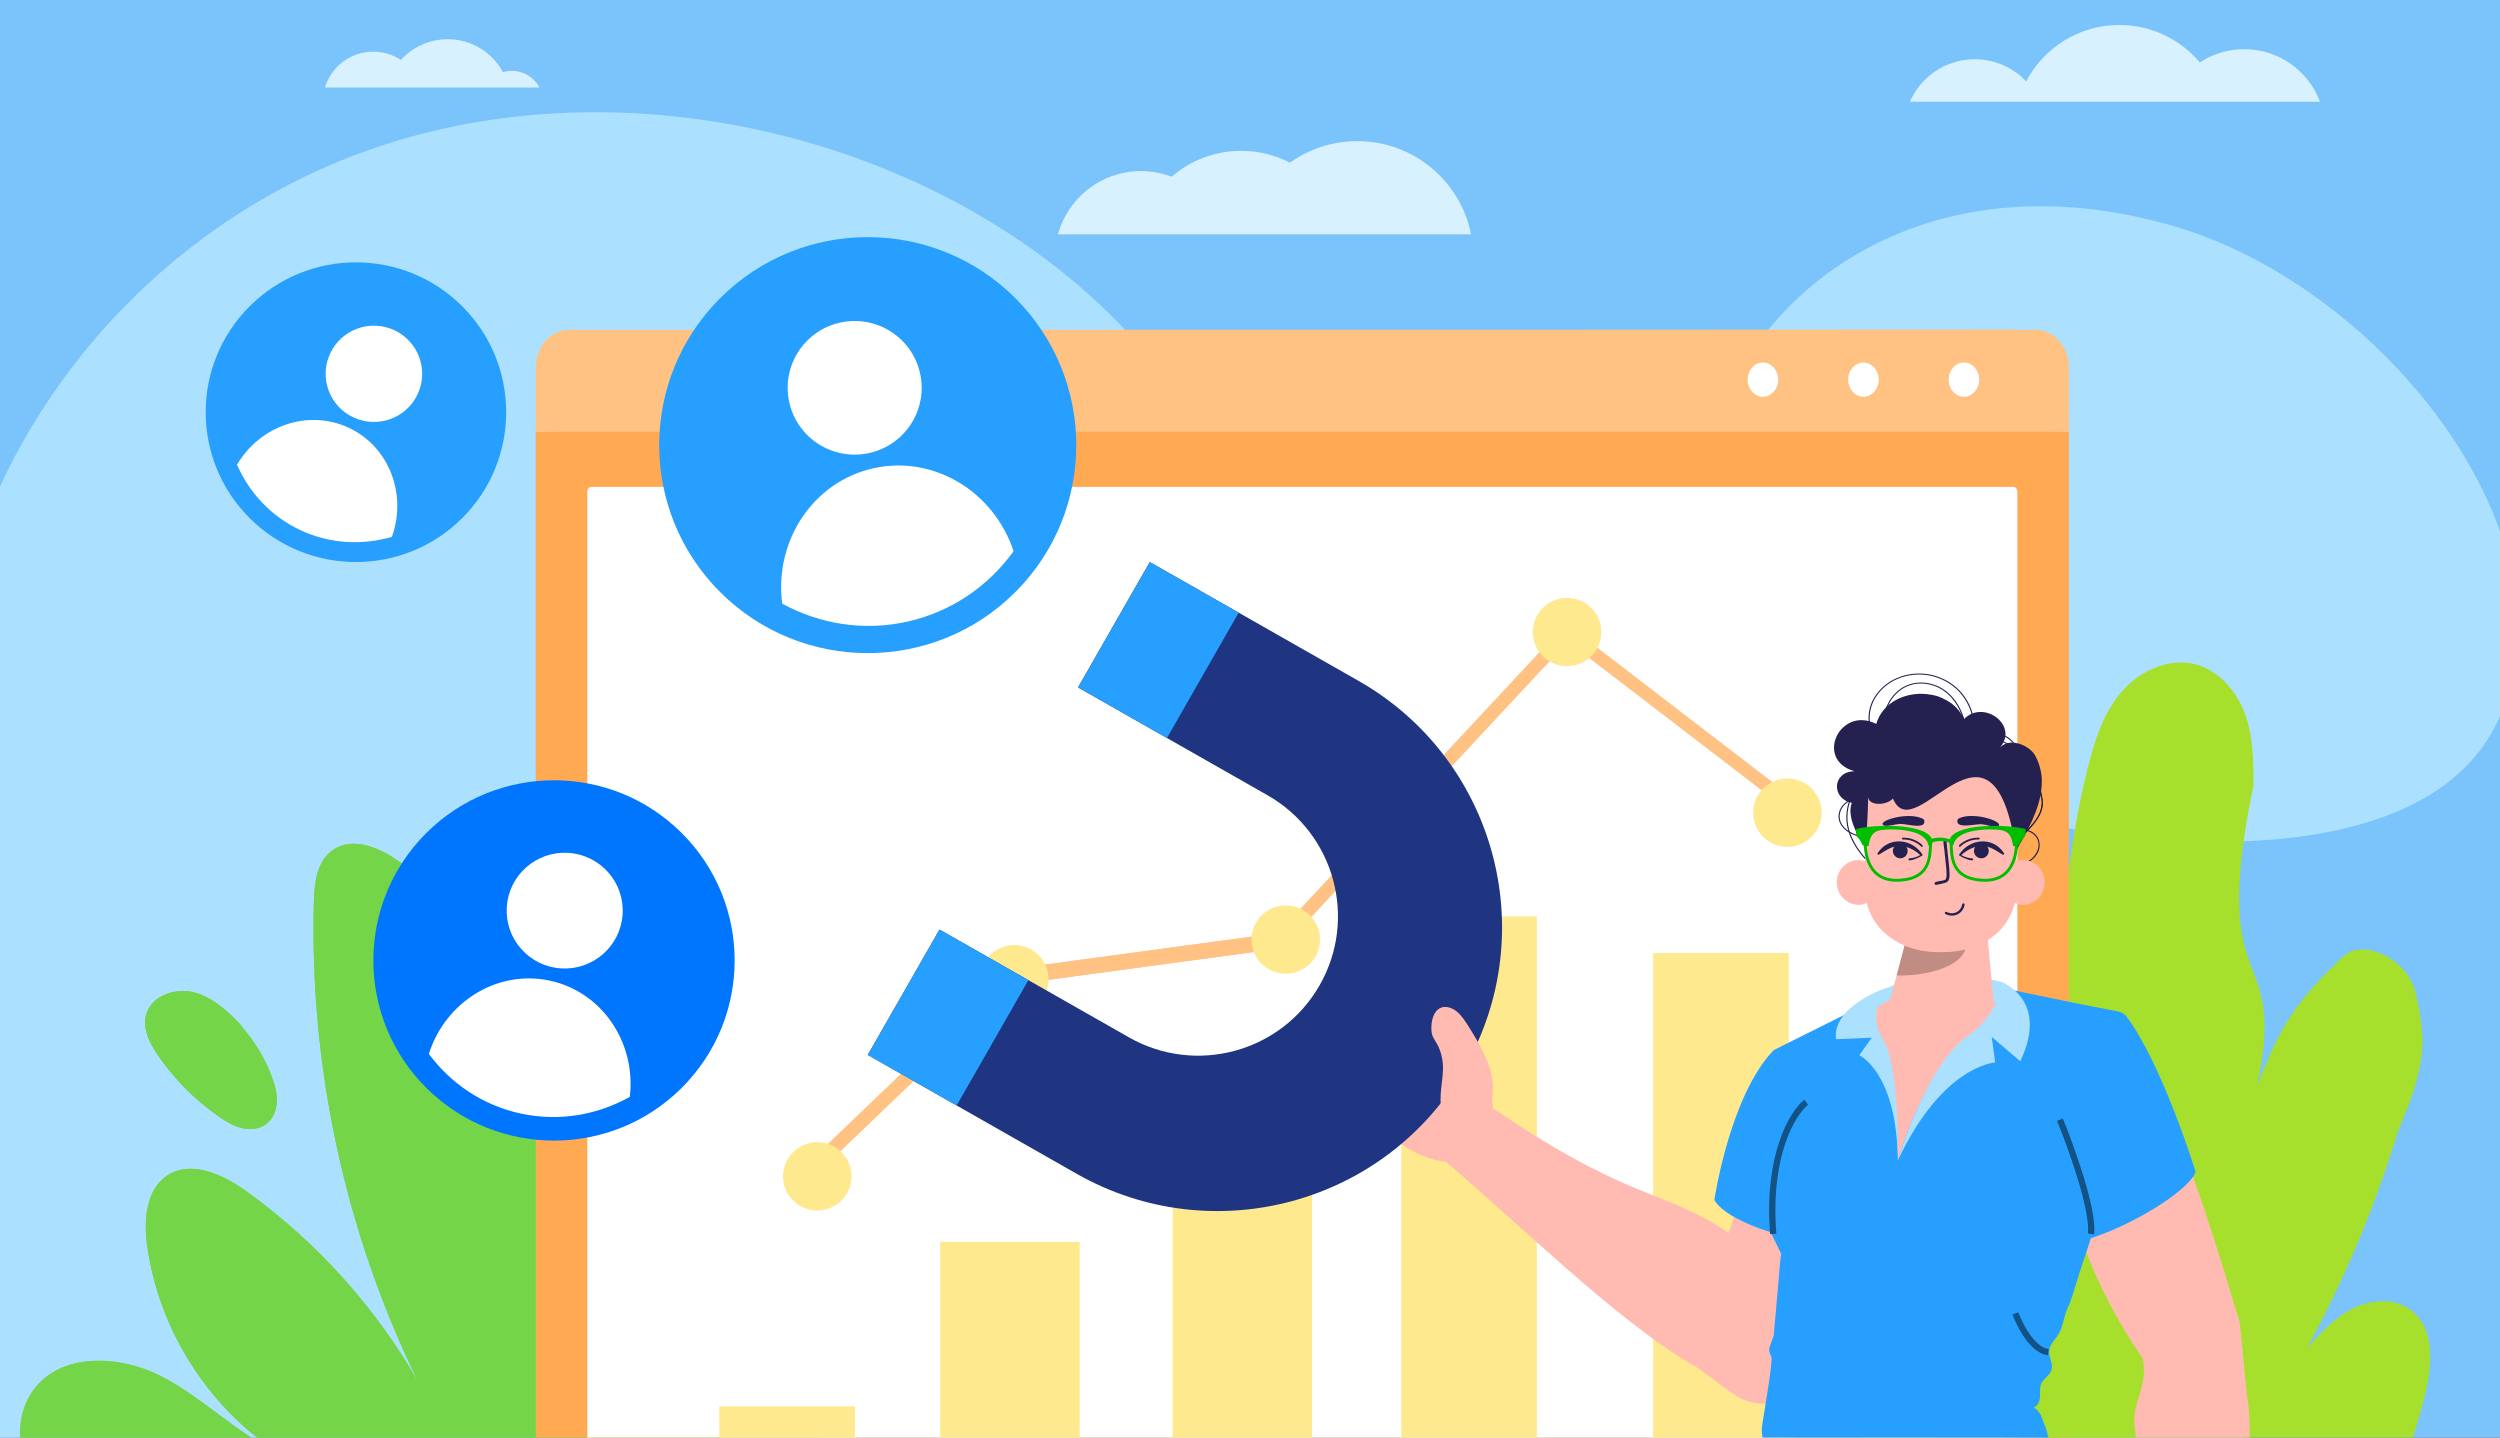
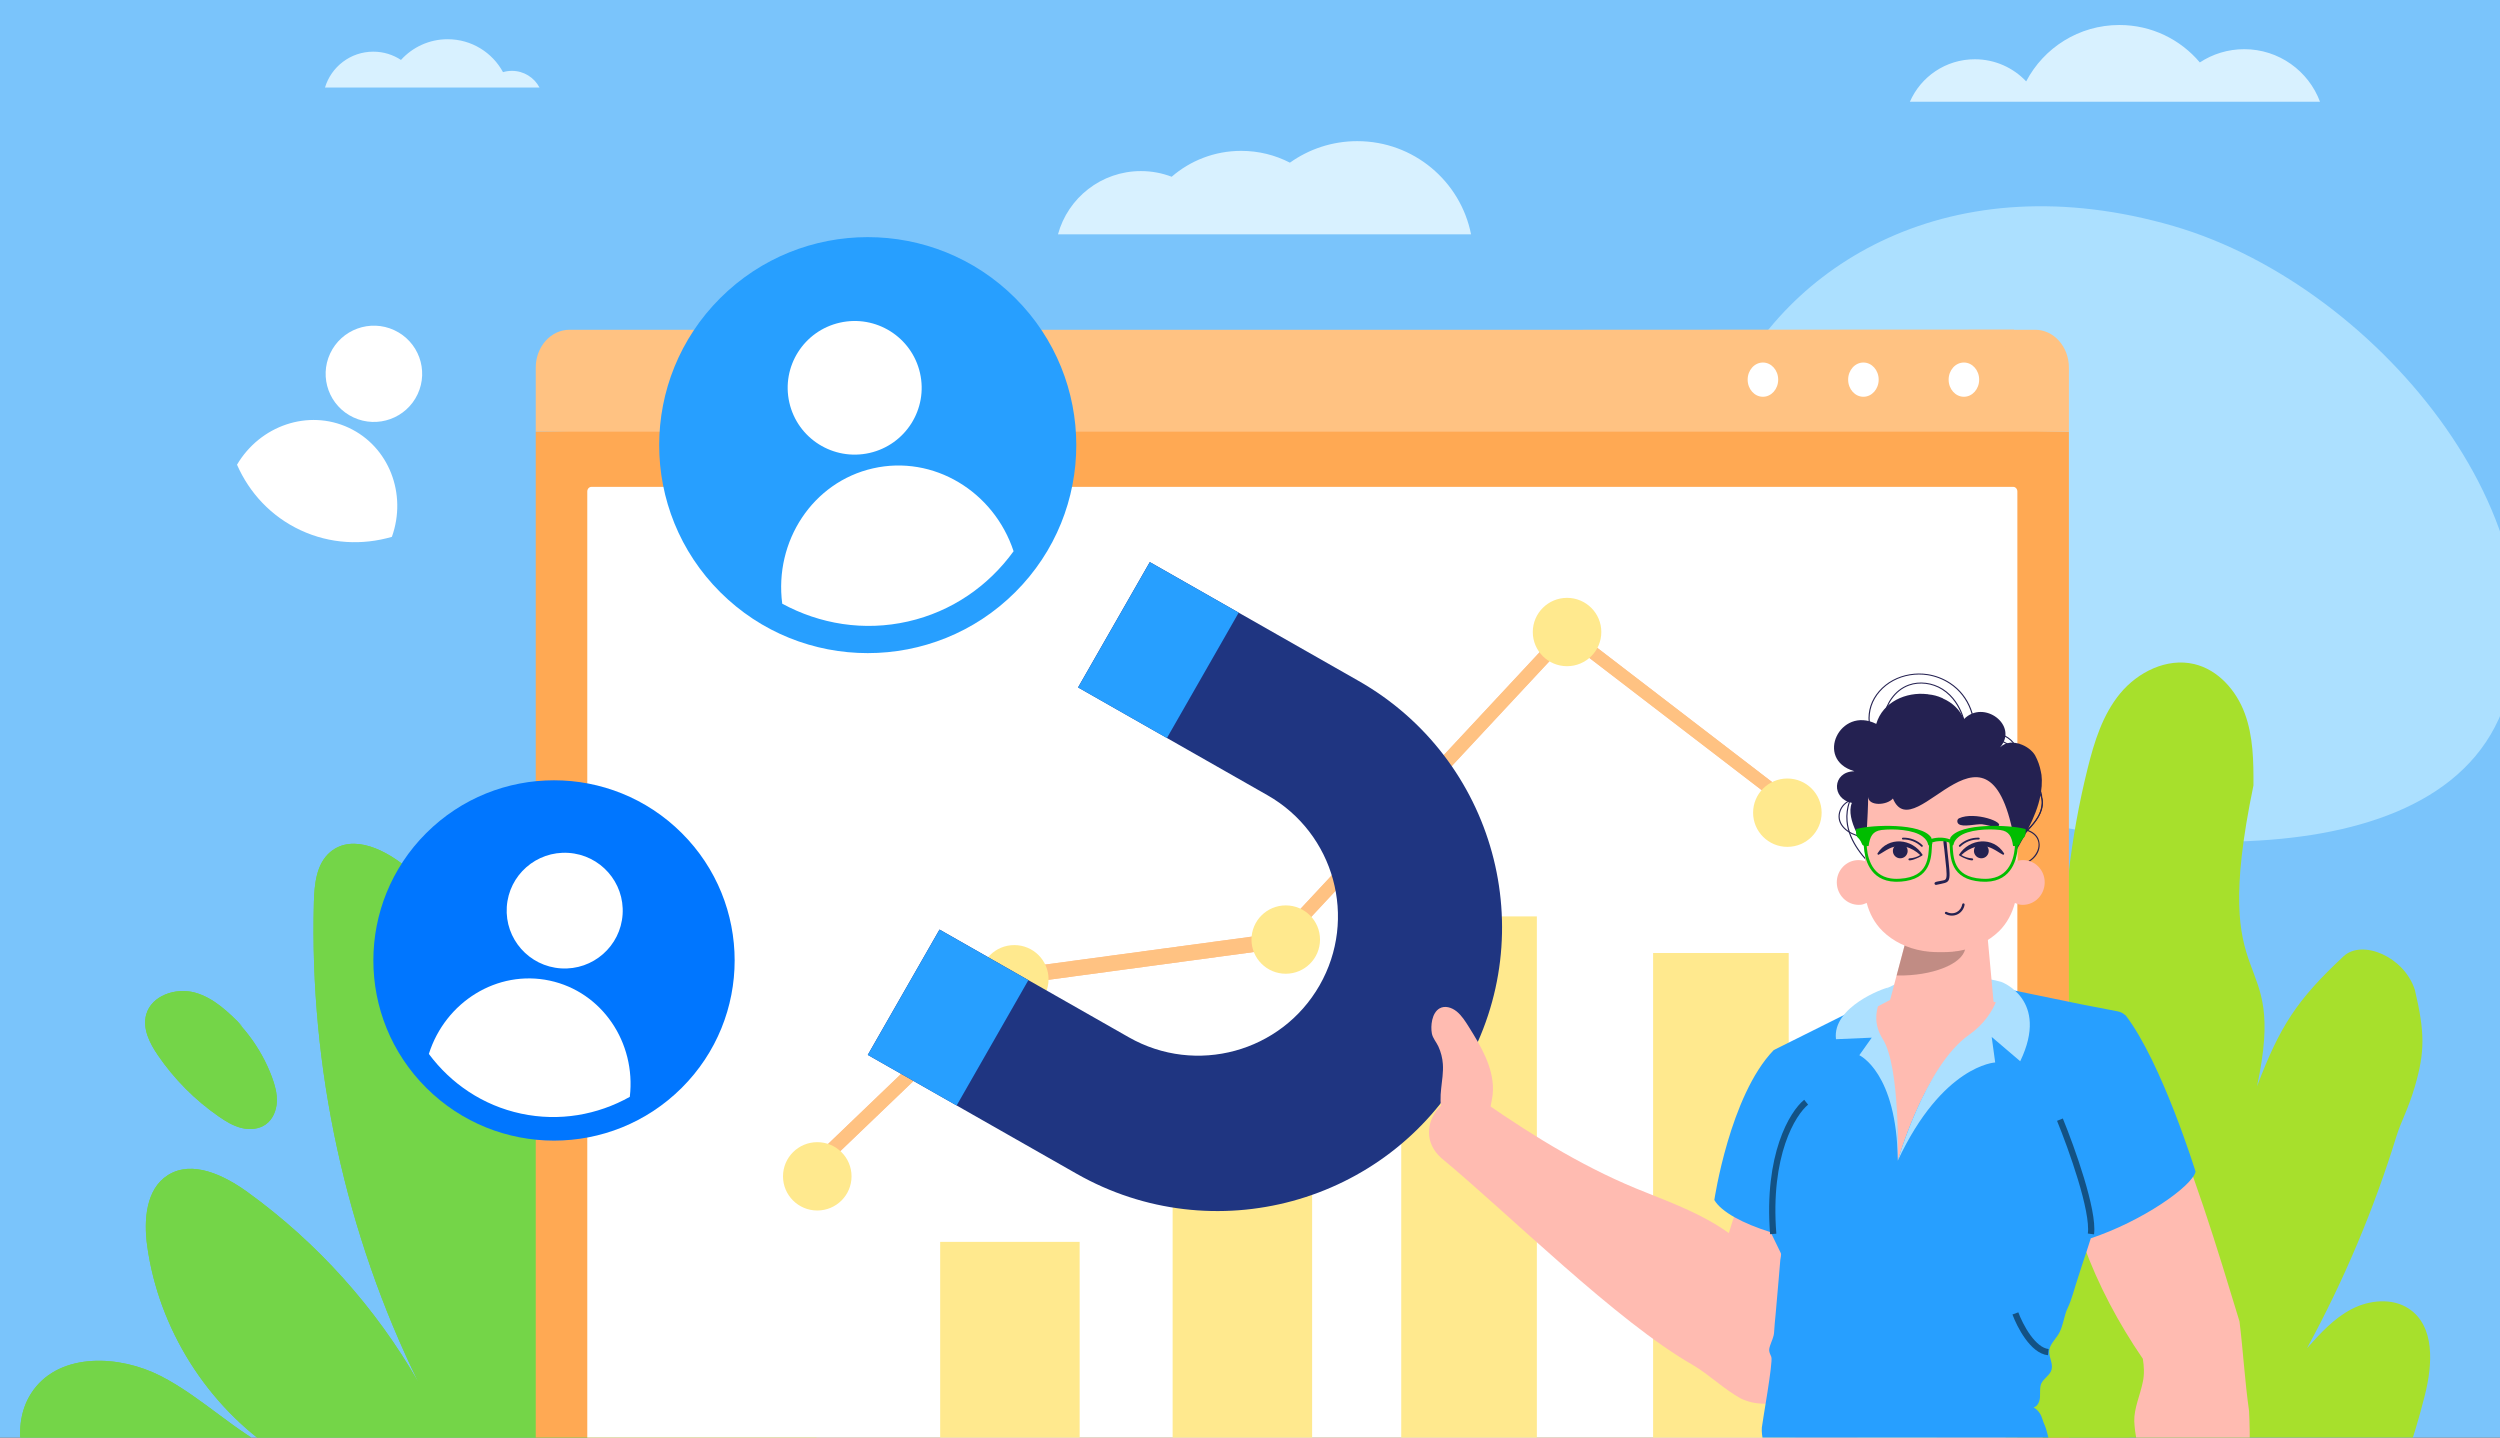
<svg xmlns="http://www.w3.org/2000/svg" width="400" height="230" viewBox="0 0 400 230" fill="none">
  <rect x="0" y="0" width="400" height="230" fill="#333333" stroke="none" />
  <g clip-path="url(#clip0_415_3017)">
    <rect width="400" height="230" fill="#7AC4FB" />
    <g clip-path="url(#clip1_415_3017)">
-       <path d="M-35.952 209.012C-34.866 223.375 -30.446 235.62 -23.558 246.1H355.823C366.499 213.39 346.754 174.813 312.292 161.188C286.944 151.166 255.929 153.381 233.95 138.156C210.222 121.72 205.809 91.426 191.432 67.679C166.711 26.846 106.695 7.083 58.893 24.036C11.091 40.988 -18.285 92.452 -5.982 137.689C-26.677 156.031 -37.932 182.813 -35.952 209.012Z" fill="#ACE0FF" />
      <path d="M347.772 36.171C276.717 15.525 241.208 101.522 306.034 126.025C332.038 135.854 387.145 142.821 399.783 115.08C412.892 86.306 381.573 46.025 347.772 36.171Z" fill="#ACE0FF" />
      <path d="M52 14.005C52.995 10.687 56.077 8.267 59.728 8.267C61.364 8.267 62.885 8.755 64.157 9.59C65.999 7.556 68.663 6.277 71.627 6.277C75.453 6.277 78.781 8.408 80.482 11.544C80.932 11.411 81.409 11.337 81.903 11.337C83.823 11.337 85.487 12.419 86.321 14.005H52Z" fill="#D8F1FF" />
      <path d="M235.368 37.492C233.687 28.994 226.177 22.584 217.162 22.584C213.143 22.584 209.426 23.862 206.388 26.027C204.052 24.822 201.403 24.138 198.591 24.138C194.335 24.138 190.448 25.701 187.466 28.279C185.94 27.696 184.284 27.374 182.552 27.374C176.205 27.374 170.863 31.663 169.277 37.492H235.368Z" fill="#D8F1FF" />
      <path d="M305.582 16.281C307.322 12.281 311.315 9.482 315.966 9.482C319.206 9.482 322.126 10.842 324.189 13.02C326.995 7.66 332.616 4 339.098 4C344.267 4 348.889 6.329 351.973 9.989C354.011 8.651 356.451 7.87 359.074 7.87C364.634 7.87 369.374 11.37 371.201 16.281H305.582Z" fill="#D8F1FF" />
      <path d="M11.574 247.67H129.449C132.554 215.552 130.501 182.937 123.275 151.484C122.28 147.155 121.126 142.713 118.421 139.186C115.716 135.658 111.057 133.25 106.774 134.462C103.582 135.365 101.165 138.101 99.867 141.147C98.569 144.192 98.232 147.547 97.98 150.847C96.726 167.301 97.25 183.889 99.54 200.232C91.93 177.941 83.219 154.819 65.547 139.203C61.985 136.055 56.453 133.259 52.83 136.336C50.618 138.213 50.301 141.453 50.221 144.349C49.497 170.808 55.296 197.421 66.965 221.195C60.152 209.258 50.754 198.796 39.603 190.735C35.854 188.025 30.751 185.549 26.847 188.032C23.346 190.259 22.983 195.197 23.545 199.301C25.364 212.582 33.14 224.937 44.341 232.345C37.635 229.138 32.33 223.544 25.712 220.161C19.093 216.778 9.748 216.392 5.363 222.383C1.248 228.004 3.685 236.015 7.392 241.909C8.663 243.928 10.069 245.84 11.574 247.67Z" fill="#74D548" />
      <path d="M34.524 160.455C38.578 163.424 41.737 167.592 43.495 172.292C43.976 173.579 44.358 174.934 44.294 176.306C44.229 177.678 43.658 179.08 42.545 179.887C41.442 180.686 39.951 180.802 38.629 180.473C37.307 180.144 36.12 179.418 35.002 178.641C31.194 176.003 27.876 172.663 25.266 168.841C23.949 166.914 22.769 164.583 23.388 162.334C24.226 159.287 28.118 157.972 31.171 158.81C34.224 159.649 36.595 161.987 38.819 164.237L34.524 160.455Z" fill="#74D548" />
      <path d="M11.574 247.67H129.449C132.554 215.552 130.501 182.937 123.275 151.484C122.28 147.155 121.126 142.713 118.421 139.186C115.716 135.658 111.057 133.25 106.774 134.462C103.582 135.365 101.165 138.101 99.867 141.147C98.569 144.192 98.232 147.547 97.98 150.847C96.726 167.301 97.25 183.889 99.54 200.232C91.93 177.941 83.219 154.819 65.547 139.203C61.985 136.055 56.453 133.259 52.83 136.336C50.618 138.213 50.301 141.453 50.221 144.349C49.497 170.808 55.296 197.421 66.965 221.195C60.152 209.258 50.754 198.796 39.603 190.735C35.854 188.025 30.751 185.549 26.847 188.032C23.346 190.259 22.983 195.197 23.545 199.301C25.364 212.582 33.14 224.937 44.341 232.345C37.635 229.138 32.33 223.544 25.712 220.161C19.093 216.778 9.748 216.392 5.363 222.383C1.248 228.004 3.685 236.015 7.392 241.909C8.663 243.928 10.069 245.84 11.574 247.67Z" fill="#74D548" />
      <path d="M34.524 160.455C38.578 163.424 41.737 167.592 43.495 172.292C43.976 173.579 44.358 174.934 44.294 176.306C44.229 177.678 43.658 179.08 42.545 179.887C41.442 180.686 39.951 180.802 38.629 180.473C37.307 180.144 36.12 179.418 35.002 178.641C31.194 176.003 27.876 172.663 25.266 168.841C23.949 166.914 22.769 164.583 23.388 162.334C24.226 159.287 28.118 157.972 31.171 158.81C34.224 159.649 36.595 161.987 38.819 164.237L34.524 160.455Z" fill="#74D548" />
      <path d="M379.569 246.374C379.904 245.677 380.257 244.987 380.579 244.283C383.69 237.487 386.18 230.419 387.99 223.188C389.204 218.34 389.643 212.196 385.414 209.39C382.754 207.627 379.075 207.989 376.239 209.468C373.403 210.946 371.223 213.362 369.109 215.727C375.006 204.916 379.81 193.538 383.427 181.812C384.183 179.361 385.323 177.475 386.386 173.811C387.99 168.281 387.99 165.234 386.386 158.401C384.658 153.004 377.915 150.259 374.974 153.004C367.417 160.06 364.771 164.246 361.123 173.811C366.177 150.288 353.253 160.85 360.552 125.673C360.574 121.786 360.516 117.811 359.166 114.154C357.816 110.497 354.927 107.158 351.055 106.246C346.691 105.219 342.054 107.528 339.236 110.938C336.418 114.348 335.084 118.68 334.025 122.937C328.49 145.179 328.808 168.784 334.939 190.876C332.066 180.365 329.194 169.854 326.321 159.343C325.698 157.063 325.01 154.67 323.297 153.004C321.586 151.337 318.497 150.772 316.802 152.455C315.305 153.942 315.529 156.341 315.855 158.401C317.256 167.239 318.656 176.076 320.056 184.914C316.22 177.384 312.204 169.628 305.585 164.244C298.967 158.86 288.985 156.466 281.633 160.85C273.854 165.49 271.77 175.568 271.72 184.464C271.595 206.941 280.349 229.116 295.056 246.371H379.569V246.374Z" fill="#A7E02C" />
-       <path d="M296.189 143.303C292.894 139.948 290.919 135.389 290.749 130.745C290.683 128.941 290.904 127.059 291.875 125.523C292.847 123.986 294.712 122.888 296.531 123.216C299.498 123.751 300.662 127.18 301.49 129.595C302.433 132.347 303.71 134.9 304.72 137.605C306.822 143.237 300.991 148.194 296.189 143.303Z" fill="#A7E02C" />
+       <path d="M296.189 143.303C292.894 139.948 290.919 135.389 290.749 130.745C290.683 128.941 290.904 127.059 291.875 125.523C292.847 123.986 294.712 122.888 296.531 123.216C299.498 123.751 300.662 127.18 301.49 129.595C306.822 143.237 300.991 148.194 296.189 143.303Z" fill="#A7E02C" />
      <path d="M331.024 242.999V69.072L209 66.5L85.719 69.072V242.999H331.024Z" fill="#FFA953" />
      <path d="M325.629 52.763H322.242V52.727L252.388 52.763H91.114C88.134 52.763 85.719 55.474 85.719 58.816V69.071H331.024V58.816C331.024 55.474 328.609 52.763 325.629 52.763Z" fill="#FFC282" />
      <path d="M322.778 242.998V78.639C322.778 78.231 322.483 77.9 322.119 77.9H94.624C94.26 77.9 93.965 78.231 93.965 78.639V242.998H322.778Z" fill="white" />
      <path d="M273.121 66.955H323.172V59.982C323.172 56.973 320.997 54.533 318.314 54.533H277.979C275.296 54.533 273.121 56.973 273.121 59.982V66.955Z" fill="#FFC282" />
      <path d="M316.666 60.743C316.666 62.256 315.573 63.483 314.224 63.483C312.875 63.483 311.781 62.256 311.781 60.743C311.781 59.23 312.875 58.004 314.224 58.004C315.573 58.004 316.666 59.231 316.666 60.743Z" fill="white" />
      <path d="M300.588 60.743C300.588 62.256 299.494 63.483 298.145 63.483C296.797 63.483 295.703 62.256 295.703 60.743C295.703 59.23 296.797 58.004 298.145 58.004C299.494 58.004 300.588 59.231 300.588 60.743Z" fill="white" />
      <path d="M284.51 60.743C284.51 62.256 283.416 63.483 282.067 63.483C280.718 63.483 279.625 62.256 279.625 60.743C279.625 59.23 280.718 58.004 282.067 58.004C283.416 58.004 284.51 59.231 284.51 60.743Z" fill="white" />
-       <path d="M136.788 225.02H115.09V245.478H136.788V225.02Z" fill="#FFE98E" />
      <path d="M172.744 198.703H150.426V245.2H172.744V198.703Z" fill="#FFE98E" />
      <path d="M209.939 183.205H187.621V245.2H209.939V183.205Z" fill="#FFE98E" />
      <path d="M245.897 146.629H224.199V245.201H245.897V146.629Z" fill="#FFE98E" />
      <path d="M286.194 152.484H264.496V242.997H286.194V152.484Z" fill="#FFE98E" />
      <path d="M288.985 129.639L287.621 128.265L250.953 100.117L250.564 99.818L204.469 149.294L161.63 155.086L127.535 187.786L128.47 189.909L162.289 157.504L205.132 151.712L250.86 102.629L286.477 129.959L288.985 129.639Z" fill="#FFC398" />
      <path d="M288.985 129.639L287.621 128.265L250.953 100.117L250.564 99.818L204.469 149.294L161.63 155.086L127.535 187.786L128.47 189.909L162.289 157.504L205.132 151.712L250.86 102.629L286.477 129.959L288.985 129.639Z" fill="#FFC282" />
      <path d="M285.978 135.498C289.006 135.498 291.461 133.05 291.461 130.03C291.461 127.01 289.006 124.562 285.978 124.562C282.951 124.562 280.496 127.01 280.496 130.03C280.496 133.05 282.951 135.498 285.978 135.498Z" fill="#FFE98E" />
      <path d="M250.728 106.592C253.756 106.592 256.211 104.144 256.211 101.124C256.211 98.104 253.756 95.656 250.728 95.656C247.701 95.656 245.246 98.104 245.246 101.124C245.246 104.144 247.701 106.592 250.728 106.592Z" fill="#FFE98E" />
      <path d="M200.238 150.331C200.238 147.311 202.693 144.863 205.721 144.863C208.748 144.863 211.203 147.311 211.203 150.331C211.203 153.351 208.748 155.799 205.721 155.799C202.693 155.799 200.238 153.351 200.238 150.331Z" fill="#FFE98E" />
      <path d="M162.287 162.148C165.315 162.148 167.769 159.7 167.769 156.681C167.769 153.661 165.315 151.213 162.287 151.213C159.259 151.213 156.805 153.661 156.805 156.681C156.805 159.7 159.259 162.148 162.287 162.148Z" fill="#FFE98E" />
      <path d="M125.281 188.214C125.281 185.194 127.736 182.746 130.763 182.746C133.791 182.746 136.246 185.194 136.246 188.214C136.246 191.234 133.791 193.681 130.763 193.681C127.736 193.682 125.281 191.234 125.281 188.214Z" fill="#FFE98E" />
      <rect x="320.906" y="205.184" width="19.838" height="32.858" fill="#A7E02C" />
      <path d="M290.345 171.275C283.913 178.984 279.452 187.862 276.613 197.293C272.657 194.449 268.028 192.655 263.504 190.852C254.16 187.216 245.761 182.066 237.606 176.439C231.807 172.401 225.316 180.521 230.574 185.253C241.546 194.352 258.627 211.405 270.865 218.407C273.569 220.003 275.799 222.26 278.549 223.77C283.18 225.939 288.666 223.678 290.542 218.963C295.692 208.322 303.194 193.275 308.458 182.487C313.931 171.011 298.328 161.235 290.345 171.275Z" fill="#FFBBB1" />
      <path d="M342.859 217.414C343.039 218.619 343.125 219.832 342.858 221.078C342.438 223.187 341.423 225.349 341.483 227.414C341.579 229.475 342.039 231.505 342.522 233.531C343.622 236.651 344.609 239.81 345.485 243.001H359.745C359.949 236.257 360.066 229.695 359.849 225.743C359.172 220.999 358.905 216.171 358.32 211.43C354.98 200.468 350.666 185.965 345.485 174.806C338.267 163.647 327.9 165.883 329.026 178.602C330.024 193.26 335.027 205.964 342.859 217.414Z" fill="#FFBBB1" />
      <path d="M302.185 157.987C306.151 155.79 315.057 155.664 320.196 157.099L326.943 164.907L311.501 179.808L297.802 176.083L295.199 162.592L302.185 157.987Z" fill="#ACE0FF" />
      <path d="M289.832 197.296C304.182 195.98 318.709 195.403 333.215 195.4L340.154 176.691C341.103 174.749 341.232 172.565 340.512 170.54C339.795 168.522 338.324 166.906 336.392 166.007C336.254 165.955 327.259 162.604 318.966 160.269L317.748 147.025L305.754 147.36L305.739 147.48L305.73 147.514L303.361 156.432L302.419 159.986C295.978 163.29 284.443 169.939 284.287 170.029C283.177 170.613 282.374 171.75 282.145 173.06C282.145 173.06 288.339 197.433 289.832 197.296Z" fill="#FFBBB1" />
      <g opacity="0.5">
        <path d="M306.851 147.395C306.502 147.365 306.149 147.346 305.786 147.33L303.461 156.08C303.835 156.086 304.213 156.086 304.598 156.075C310.109 155.924 314.524 153.841 314.456 151.422C314.402 149.384 311.175 147.762 306.851 147.395Z" fill="#835E58" />
      </g>
      <path d="M301.951 242.899C301.797 240.898 301.689 238.899 301.496 236.897C300.408 226.086 284.739 225.67 283.069 236.425C282.761 238.58 282.486 240.742 282.188 242.899H301.951Z" fill="#FFBBB1" />
      <path d="M330.566 242.9C330.309 240.456 330.097 238.381 329.946 236.818C327.873 221.751 305.977 223.78 306.656 238.897C306.736 240.197 306.834 241.567 306.922 242.9H330.566V242.9Z" fill="#FFBBB1" />
      <path d="M283.305 197.153C284.186 198.965 284.937 200.509 284.938 200.511C285.044 200.728 284.865 201.373 284.848 201.604L284.589 204.687C284.431 206.553 284.261 208.418 284.099 210.283C284.016 211.233 283.902 212.188 283.856 213.141C283.82 213.935 283.447 214.568 283.203 215.329C283.126 215.573 283.055 215.824 283.07 216.079C283.091 216.441 283.284 216.768 283.413 217.107C283.718 217.901 281.953 227.666 281.894 228.409C281.836 229.152 281.971 229.896 282.108 230.628C282.276 231.528 282.648 232.52 282.499 233.421C282.351 234.314 281.927 235.335 281.927 236.235V242.901H287.454C291.872 241.502 296.05 242.688 304.451 242.901H306.513C309.895 242.853 313.277 242.402 316.414 241.765C317.407 239.684 318.878 238.046 321.513 237.362C320.827 234.36 324.452 233.468 327.873 230.5C327.771 230.193 327.362 228.422 327.191 228.115C326.848 227.468 326.78 226.751 326.37 226.136C326.131 225.76 325.789 225.42 325.377 225.181C326.061 225.009 326.37 224.192 326.402 223.475C326.438 222.758 326.334 222.007 326.607 221.359C327.019 220.506 328.01 220.028 328.25 219.141C328.524 218.152 327.805 217.161 327.873 216.137C327.942 215.218 328.661 214.502 329.175 213.75C329.825 212.828 330.03 211.805 330.303 210.816C330.439 210.303 330.578 209.792 330.815 209.312C331.501 207.88 331.877 206.242 332.39 204.707C332.902 203.137 333.383 201.569 333.929 199.999C334.125 199.374 334.331 198.75 334.528 198.127C342.7 195.421 350.683 189.859 351.294 187.477C351.294 187.477 345.909 170.026 340.09 162.437L340.037 162.429C339.729 162.143 339.35 161.916 338.824 161.815L333.007 160.69L325.376 159.12L320.58 158.123C320.58 158.123 319.663 162.774 314.769 166.185C314.496 166.389 314.222 166.56 313.983 166.832C307.482 172.156 303.651 185.701 303.651 185.701C303.651 185.701 303.856 171.268 300.983 167.036C300.196 165.911 297.697 161.098 297.697 161.098L295.132 162.362L294.584 162.634L283.978 167.923L283.838 168.007L283.784 168.027C276.769 175.303 274.293 192.001 274.293 192.001C275.396 193.908 278.859 195.76 283.305 197.153Z" fill="#279FFF" />
      <path d="M329.59 179.145C331.45 183.692 335.046 193.714 334.55 197.434M288.984 176.355C286.815 178.112 282.723 184.787 283.715 197.434M322.461 210.143C323.184 212.106 325.251 216.094 327.731 216.342" stroke="#135284" />
      <path d="M303.65 185.702C303.503 171.551 297.492 168.835 297.492 168.835L299.48 166.026L293.757 166.274C293.12 161.093 301.466 158.082 302.083 158.02C302.152 157.986 302.185 157.986 302.185 157.986C302.185 157.986 298.437 161.8 301.251 166.271C304.063 170.706 303.65 185.702 303.65 185.702Z" fill="#ACE0FF" />
      <path d="M323.235 169.8L318.67 165.908L319.23 169.993C319.23 169.993 310.807 170.409 303.648 185.7C303.648 185.7 307.999 170.512 315.048 165.574C319.989 162.096 320.196 157.098 320.196 157.098C320.196 157.098 327.99 159.915 323.235 169.8Z" fill="#ACE0FF" />
      <path d="M320.776 135.89L320.681 135.751C322.484 134.69 324.088 133.281 325.322 131.676C325.766 131.098 326.383 130.216 326.609 129.233C326.827 128.283 326.627 127.349 326.077 126.735C325.287 125.854 324.126 125.982 323.51 126.141L323.367 126.177L323.4 126.046C323.813 124.349 324.117 122.545 322.934 120.794C322.187 119.688 320.956 118.824 319.555 118.423C318.914 118.24 318.45 118.221 317.722 118.349C317.679 118.356 317.614 118.367 317.535 118.379C316.286 118.577 315.625 118.766 315.567 118.943L315.393 118.902C316.517 115.424 315.059 111.421 311.925 109.383C310.863 108.692 309.65 108.224 308.414 108.03C306.555 107.737 304.562 108.069 302.944 108.94C301.267 109.842 299.994 111.305 299.453 112.953C298.912 114.6 299.078 116.45 299.921 118.16C300.653 119.644 301.869 121.005 303.535 122.202L303.701 122.321L303.488 122.351C301.212 122.671 299.08 123.812 297.625 125.479C296.17 127.146 295.437 129.293 295.616 131.369C295.903 134.719 298.485 137.485 300.401 139.274L300.268 139.393C298.333 137.586 295.726 134.791 295.433 131.389C295.252 129.27 295.998 127.079 297.484 125.378C298.925 123.727 301.019 122.585 303.258 122.219C301.652 121.034 300.473 119.694 299.754 118.234C298.892 116.488 298.723 114.599 299.277 112.912C299.832 111.222 301.136 109.722 302.856 108.798C304.515 107.906 306.551 107.567 308.451 107.866C309.712 108.064 310.951 108.542 312.034 109.247C315.143 111.269 316.632 115.189 315.65 118.665C316.026 118.473 316.75 118.336 317.51 118.215C317.587 118.203 317.651 118.194 317.693 118.186C318.456 118.052 318.941 118.071 319.615 118.265C321.076 118.682 322.309 119.548 323.09 120.703C324.278 122.461 324.012 124.254 323.608 125.948C324.689 125.712 325.612 125.951 326.218 126.627C326.803 127.279 327.016 128.264 326.787 129.262C326.554 130.277 325.924 131.179 325.469 131.77C324.222 133.392 322.599 134.817 320.776 135.89Z" fill="#242151" />
      <path d="M323.666 133.591L323.483 133.59C323.674 129.956 323.588 126.289 323.225 122.692C323.087 121.324 322.879 119.9 322.001 118.837C321.107 117.755 319.558 117.186 318.054 117.389C316.562 117.592 315.181 118.551 314.562 119.836L314.294 120.394L314.389 119.796C314.677 117.982 314.496 116.121 313.868 114.414C313.409 113.172 312.495 111.459 310.738 110.35C309.137 109.339 307.116 109.087 305.441 109.693C303.131 110.534 301.916 112.752 301.55 114.547C301.126 116.623 301.499 118.712 301.861 120.733L301.877 120.824L301.776 120.833C300.104 120.988 298.517 121.989 297.744 123.38C296.97 124.772 297.039 126.494 297.919 127.768L298.03 127.929L297.822 127.897C296.857 127.747 295.795 128.095 295.122 128.777C294.448 129.461 294.183 130.458 294.448 131.317C294.696 132.118 295.38 132.822 296.378 133.301C297.277 133.731 298.295 133.934 299.281 134.13L299.235 134.294C298.238 134.096 297.207 133.89 296.288 133.449C295.249 132.952 294.533 132.212 294.273 131.369C293.989 130.456 294.27 129.396 294.989 128.668C295.66 127.987 296.69 127.621 297.662 127.709C296.845 126.404 296.808 124.699 297.58 123.31C298.368 121.893 299.973 120.868 301.663 120.677C301.304 118.671 300.944 116.598 301.369 114.523C301.744 112.682 302.995 110.406 305.378 109.538C307.094 108.914 309.195 109.169 310.844 110.21C312.639 111.344 313.573 113.09 314.04 114.355C314.623 115.94 314.825 117.658 314.631 119.35C315.35 118.226 316.634 117.412 318.034 117.223C319.601 117.011 321.215 117.604 322.147 118.731C323.053 119.827 323.266 121.277 323.406 122.669C323.77 126.276 323.858 129.949 323.666 133.591Z" fill="#242151" />
      <path d="M324.564 132.711C324.562 132.746 324.526 132.775 324.49 132.805L324.524 132.808C325.531 133.187 326.18 133.871 326.31 134.782C326.477 135.629 326.133 136.602 325.41 137.314C324.648 138.056 323.647 138.479 322.958 138.726C321.029 139.442 318.897 139.777 316.758 139.745L316.771 139.58C317.972 139.606 319.152 139.497 320.341 139.255C320.408 139.261 320.441 139.263 320.509 139.236C321.326 139.065 322.111 138.858 322.869 138.585C323.556 138.336 324.527 137.912 325.25 137.201C325.94 136.487 326.277 135.613 326.139 134.802C325.956 133.719 325.06 133.217 324.444 132.968C324.377 132.963 324.314 132.924 324.282 132.922L324.247 132.919L324.15 132.879L324.257 132.787C324.296 132.725 324.364 132.696 324.435 132.635C324.581 132.479 324.728 132.323 324.91 132.137C325.785 131.205 326.538 130.13 326.655 128.637C326.655 128.637 326.657 128.606 326.66 128.571C326.67 128.438 326.683 128.274 326.661 128.104L326.664 128.072C326.626 127.703 326.591 127.299 326.453 126.922C326.227 125.969 325.762 125.067 325.052 124.311C324.622 123.81 324.241 123.548 323.529 123.258C323.494 123.256 323.43 123.218 323.368 123.179C322.201 122.689 321.547 122.506 321.404 122.628L321.281 122.485C321.353 122.424 321.424 122.362 321.462 122.299C321.567 122.24 321.639 122.179 321.677 122.115C322.434 121.406 323.002 120.55 323.407 119.646C323.471 119.685 323.538 119.69 323.568 119.726C323.2 120.597 322.671 121.391 321.948 122.069C321.909 122.133 321.835 122.227 321.765 122.288C321.694 122.317 321.656 122.381 321.621 122.411C322.05 122.478 322.733 122.731 323.446 123.019C323.51 123.057 323.574 123.096 323.608 123.099C324.32 123.387 324.733 123.686 325.195 124.189C325.81 124.871 326.283 125.674 326.52 126.494C326.691 126.873 326.761 127.278 326.762 127.679C326.818 127.817 326.808 127.949 326.831 128.085L326.828 128.117C326.904 130.158 325.794 131.54 324.564 132.711Z" fill="#242151" />
      <path d="M324.038 137.633C323.569 137.583 323.113 137.639 322.686 137.768C322.683 137.739 322.681 137.722 322.679 137.693V137.524C322.679 137.421 322.644 137.321 322.644 137.184V137.116C322.541 136.134 322.405 132.776 322.235 129.149C322.134 126.606 321.216 124.3 319.72 122.436C317.613 119.758 314.348 118.062 310.677 118.062H310.336C306.665 118.062 303.368 119.792 301.26 122.471C299.796 124.335 298.88 126.64 298.777 129.149C298.642 132.576 298.541 135.659 298.438 136.882V137.185C298.438 137.426 298.414 137.621 298.409 137.783C297.966 137.641 297.493 137.581 297.002 137.633C295.085 137.836 293.699 139.595 293.907 141.562C294.116 143.529 295.84 144.96 297.758 144.759C298.088 144.724 298.377 144.588 298.67 144.466C299.111 146.116 299.894 147.673 301.225 148.985C302.891 150.612 305.169 151.731 307.65 152.138C307.82 152.172 308.025 152.206 308.196 152.206C308.262 152.239 308.297 152.239 308.331 152.239C308.432 152.239 308.536 152.239 308.637 152.273C309.282 152.342 309.895 152.342 310.54 152.342C311.154 152.342 311.799 152.342 312.445 152.273C312.546 152.239 312.614 152.239 312.716 152.239C312.749 152.239 312.817 152.239 312.853 152.206C313.054 152.206 313.225 152.172 313.429 152.138C315.877 151.73 318.19 150.612 319.854 148.985C321.169 147.673 321.944 146.119 322.384 144.472C322.673 144.59 322.955 144.725 323.281 144.759C325.2 144.96 326.923 143.529 327.132 141.562C327.341 139.595 325.955 137.836 324.038 137.633Z" fill="#FFBBB1" />
      <path d="M326.674 125.566C326.674 125.697 326.674 125.865 326.641 125.998C326.374 129.522 324.341 133.015 322.573 136.14C318.805 110.302 306.403 136.274 302.868 127.761C301.867 128.893 299 128.992 298.901 127.529C298.901 130.222 298.501 135.675 298.501 135.675C298.501 135.675 295.166 131.121 296.3 128.459C293 127.827 293.133 123.505 296.633 123.404C296.666 123.404 296.666 123.404 296.7 123.404C296.665 123.404 296.665 123.404 296.633 123.371C290.298 121.509 294.4 112.895 300.2 115.823C301.234 112.297 304.969 110.668 308.37 111.067C308.436 111.067 308.503 111.067 308.536 111.1C309.303 111.167 310.037 111.365 310.703 111.665C310.771 111.665 310.804 111.698 310.871 111.764C312.338 112.396 313.538 113.494 314.238 115.057C317.406 111.831 323.041 116.088 320.006 119.579C320.441 119.147 320.973 118.915 321.54 118.847C321.641 118.815 321.707 118.815 321.774 118.815C322.207 118.815 322.64 118.881 323.04 118.98C323.107 119.015 323.174 119.015 323.206 119.046C324.24 119.379 325.14 120.078 325.608 120.842C326.075 121.708 326.375 122.572 326.541 123.47C326.574 123.637 326.609 123.802 326.642 124.002C326.642 124.002 326.642 124.002 326.642 124.035C326.708 124.534 326.708 125.066 326.674 125.566Z" fill="#242151" />
-       <path d="M307.659 131.004C305.216 129.778 300.066 131.426 301.435 132.083C301.882 132.298 303.406 131.84 303.948 131.829C305.035 131.806 306.964 132.444 307.688 131.919C307.986 131.704 307.97 131.16 307.659 131.004Z" fill="#242151" />
      <path d="M313.382 131.843C314.088 132.393 316.038 131.823 317.124 131.884C317.665 131.914 319.172 132.425 319.626 132.226C321.017 131.617 315.916 129.765 313.444 130.929C313.093 131.094 313.092 131.617 313.382 131.843Z" fill="#242151" />
      <path d="M309.527 141.406C309.449 141.08 310.003 141.05 310.351 140.973C311.629 140.688 311.685 141.313 311.092 135.968C310.976 134.925 310.799 134.364 311.172 134.335C311.525 134.312 311.431 134.727 311.562 135.916C312.206 141.722 312.219 141.008 309.811 141.581C309.688 141.611 309.558 141.534 309.527 141.406Z" fill="#242151" />
      <path d="M315.847 135.962C315.951 135.318 316.558 134.88 317.203 134.984C317.848 135.087 318.287 135.693 318.183 136.336C318.079 136.979 317.472 137.417 316.828 137.314C316.183 137.211 315.743 136.606 315.847 135.962Z" fill="#242151" />
      <path d="M313.532 135.489C313.503 135.484 313.474 135.469 313.452 135.447C313.395 135.388 313.397 135.294 313.455 135.237C314.282 134.437 315.462 133.985 316.613 134.028C316.696 134.033 316.759 134.1 316.756 134.182C316.753 134.264 316.684 134.327 316.602 134.324C315.531 134.283 314.432 134.704 313.663 135.449C313.627 135.484 313.578 135.497 313.532 135.489Z" fill="#242151" />
      <path d="M320.654 136.537C318.933 133.777 315.093 134.121 313.429 136.784C313.346 136.883 314.726 137.59 315.385 137.648C315.435 137.652 315.486 137.655 315.536 137.658C315.625 137.662 315.7 137.595 315.705 137.506C315.709 137.417 315.632 137.341 315.553 137.338C314.918 137.306 314.32 137.12 313.812 136.807C315.164 135.557 317.022 134.908 318.775 135.772C319.445 136.097 319.863 136.437 320.472 136.752C320.583 136.807 320.706 136.651 320.654 136.537Z" fill="#242151" />
      <path d="M305.21 135.962C305.107 135.318 304.5 134.88 303.855 134.984C303.21 135.087 302.771 135.693 302.875 136.336C302.978 136.979 303.585 137.417 304.23 137.314C304.875 137.211 305.314 136.606 305.21 135.962Z" fill="#242151" />
      <path d="M307.529 135.489C307.558 135.484 307.586 135.469 307.609 135.447C307.666 135.388 307.664 135.294 307.605 135.237C306.779 134.437 305.599 133.985 304.447 134.028C304.364 134.033 304.301 134.1 304.305 134.182C304.308 134.264 304.377 134.327 304.459 134.324C305.53 134.283 306.629 134.704 307.398 135.449C307.434 135.484 307.483 135.497 307.529 135.489Z" fill="#242151" />
      <path d="M300.403 136.537C302.124 133.777 305.964 134.121 307.627 136.784C307.71 136.883 306.331 137.59 305.672 137.648C305.622 137.652 305.571 137.655 305.521 137.658C305.432 137.662 305.356 137.595 305.352 137.506C305.348 137.417 305.425 137.341 305.504 137.338C306.139 137.306 306.737 137.12 307.244 136.807C305.892 135.557 304.035 134.908 302.282 135.772C301.612 136.097 301.194 136.437 300.584 136.752C300.474 136.807 300.351 136.651 300.403 136.537Z" fill="#242151" />
      <path d="M313.962 144.675C313.878 145.194 313.571 145.658 313.11 145.916C312.607 146.198 311.971 146.186 311.468 145.91C311.252 145.791 311.057 146.121 311.274 146.24C311.887 146.576 312.647 146.595 313.267 146.265C313.826 145.969 314.231 145.399 314.332 144.776C314.349 144.674 314.305 144.572 314.198 144.541C314.107 144.516 313.979 144.574 313.962 144.675Z" fill="#242151" />
      <path d="M323.882 132.596C321.577 131.988 313.647 131.612 312.065 134.013C312.015 134.089 312.046 134.185 312.014 134.268C311.99 134.268 311.954 134.261 311.941 134.261C311.939 134.265 311.939 134.28 311.938 134.284C311.012 133.948 309.985 133.948 309.044 134.21C309.016 134.146 309.042 134.071 309.003 134.013C307.421 131.612 299.491 131.988 297.186 132.596C296.951 132.639 296.921 132.689 296.944 132.926C297 133.264 296.933 133.66 297.179 133.935C298.022 134.719 297.743 135.17 298.208 135.313C298.21 135.352 298.208 135.382 298.212 135.423C298.226 135.689 298.254 135.953 298.291 136.215C298.334 136.512 298.392 136.805 298.463 137.094C298.542 137.408 298.639 137.714 298.759 138.014C298.885 138.325 299.035 138.627 299.213 138.914C299.402 139.218 299.621 139.496 299.861 139.737C300.121 139.999 300.413 140.227 300.73 140.414C301.067 140.613 301.442 140.77 301.843 140.88C302.266 140.997 302.73 141.064 303.221 141.079C303.224 141.079 303.478 141.083 303.48 141.083C303.966 141.083 304.455 141.041 304.934 140.963C305.454 140.879 305.93 140.748 306.351 140.572C306.745 140.406 307.102 140.198 307.411 139.952C307.694 139.726 307.944 139.458 308.156 139.155C308.342 138.889 308.502 138.586 308.633 138.255C308.754 137.95 308.842 137.633 308.909 137.312C308.973 137.002 309.016 136.689 309.045 136.374C309.064 136.171 309.108 135.472 309.133 135.058C309.15 135.014 309.174 134.985 309.186 134.924C309.194 134.878 309.154 134.836 309.157 134.789C309.306 134.747 309.452 134.701 309.601 134.671C309.705 134.65 309.821 134.616 309.928 134.615C309.843 134.616 309.945 134.613 309.965 134.611C309.993 134.608 310.023 134.604 310.051 134.603C310.115 134.596 310.177 134.591 310.24 134.587C310.521 134.568 310.797 134.578 311.076 134.606C311.12 134.609 311.03 134.599 311.074 134.604C311.095 134.608 311.116 134.611 311.138 134.615C311.18 134.622 311.223 134.628 311.265 134.638C311.344 134.653 311.426 134.672 311.505 134.692C311.587 134.715 311.666 134.74 311.746 134.768C311.788 134.784 311.829 134.8 311.869 134.816C311.859 134.812 311.823 134.795 311.876 134.819C311.883 134.822 311.892 134.826 311.899 134.829C311.905 134.863 311.873 134.893 311.88 134.924C311.892 134.986 311.915 135.014 311.932 135.058C311.957 135.47 312.001 136.171 312.021 136.374C312.052 136.689 312.095 137.002 312.158 137.312C312.224 137.633 312.312 137.95 312.432 138.253C312.563 138.586 312.723 138.889 312.911 139.155C313.123 139.458 313.373 139.726 313.656 139.949C313.963 140.197 314.32 140.405 314.714 140.571C315.134 140.747 315.61 140.879 316.129 140.962C316.61 141.04 317.098 141.082 317.585 141.082C317.587 141.082 317.843 141.079 317.843 141.079C318.334 141.063 318.8 140.996 319.224 140.879C319.624 140.768 319.998 140.611 320.337 140.413C320.652 140.226 320.945 139.999 321.204 139.736C321.444 139.495 321.661 139.216 321.852 138.914C322.03 138.626 322.181 138.324 322.306 138.012C322.426 137.714 322.523 137.407 322.601 137.096C322.675 136.805 322.732 136.513 322.774 136.215C322.811 135.953 322.837 135.688 322.855 135.382C322.857 135.36 322.857 135.336 322.859 135.311C323.323 135.171 323.045 134.719 323.887 133.935C324.132 133.66 324.065 133.264 324.122 132.926C324.147 132.689 324.117 132.639 323.882 132.596ZM301.025 132.801C302.918 132.575 306.188 132.716 307.649 133.873C308.685 134.697 308.353 135.223 308.648 135.286L308.614 135.884C308.595 136.173 308.57 136.463 308.528 136.75C308.486 137.049 308.429 137.348 308.346 137.638C308.26 137.946 308.148 138.23 308.016 138.484C307.867 138.766 307.689 139.023 307.483 139.247C307.255 139.492 306.987 139.705 306.684 139.884C306.355 140.078 305.976 140.234 305.553 140.35C305.092 140.478 304.592 140.558 304.021 140.593C303.83 140.607 303.638 140.615 303.447 140.615C303.144 140.615 302.843 140.597 302.543 140.551C302.133 140.488 301.752 140.382 301.412 140.235C301.091 140.096 300.794 139.92 300.529 139.709C300.282 139.509 300.055 139.278 299.86 139.023C299.667 138.773 299.504 138.503 299.367 138.223C299.233 137.95 299.12 137.664 299.028 137.372C298.942 137.092 298.872 136.805 298.816 136.516C298.767 136.255 298.731 135.992 298.706 135.727L298.683 135.371C298.776 135.369 298.858 135.371 298.976 135.362C299.186 133.846 299.613 132.989 301.025 132.801ZM313.421 133.873C314.88 132.716 318.15 132.575 320.043 132.801C321.455 132.989 321.882 133.846 322.09 135.362C322.212 135.371 322.295 135.369 322.388 135.371L322.362 135.727C322.336 135.993 322.298 136.255 322.248 136.516C322.196 136.805 322.125 137.092 322.037 137.372C321.947 137.664 321.835 137.95 321.701 138.223C321.562 138.503 321.398 138.772 321.207 139.023C321.01 139.278 320.786 139.509 320.538 139.709C320.275 139.92 319.977 140.096 319.656 140.235C319.313 140.382 318.935 140.487 318.523 140.551C318.225 140.597 317.921 140.615 317.621 140.615C317.428 140.615 317.236 140.608 317.045 140.593C316.476 140.558 315.975 140.478 315.511 140.35C315.089 140.234 314.709 140.077 314.381 139.884C314.081 139.706 313.812 139.492 313.586 139.247C313.378 139.023 313.198 138.766 313.053 138.484C312.919 138.231 312.807 137.947 312.721 137.638C312.638 137.348 312.58 137.049 312.537 136.75C312.496 136.463 312.471 136.173 312.452 135.884L312.42 135.286C312.715 135.223 312.383 134.698 313.421 133.873Z" fill="#00BD00" />
-       <path d="M238.469 174.879C237.583 172.443 235.091 171.169 233.111 169.701C233.03 169.639 232.947 169.579 232.866 169.515C230.491 167.69 229.707 164.776 227.075 163.201C226.373 162.782 225.504 162.569 224.727 162.822C223.781 163.131 223.148 164.096 223.048 165.084C222.951 166.071 223.315 167.06 223.867 167.887C223.312 167.056 222.089 168.242 221.797 168.671C221.257 169.462 221.187 170.498 221.392 171.432C221.597 172.367 222.051 173.225 222.501 174.07C222.033 173.719 221.318 173.911 220.931 174.348C220.546 174.786 220.423 175.394 220.381 175.975C220.049 180.614 224.377 183.746 228.333 185.204C229.523 185.644 230.804 185.936 232.06 185.753C233.18 185.589 234.214 185.053 235.151 184.42C236.854 183.273 238.384 181.652 238.762 179.637C238.878 179.018 238.881 178.383 238.869 177.754C238.855 176.782 238.801 175.793 238.469 174.879Z" fill="#FFBBB1" />
      <path d="M162.433 94.753C175.464 81.756 175.464 60.685 162.433 47.688C149.402 34.692 128.275 34.692 115.243 47.688C102.212 60.685 102.212 81.756 115.243 94.753C128.275 107.749 149.402 107.749 162.433 94.753Z" fill="#279FFF" />
      <path d="M134.372 51.626C140.144 50.317 145.887 53.923 147.2 59.679C148.513 65.436 144.897 71.165 139.125 72.474C133.353 73.782 127.609 70.177 126.297 64.42C124.983 58.663 128.6 52.935 134.372 51.626Z" fill="white" />
      <path d="M139.686 74.936C149.333 72.749 159.009 78.607 162.174 88.198C158.174 93.725 152.323 97.84 145.272 99.439C138.22 101.039 131.16 99.851 125.157 96.592C123.854 86.578 130.039 77.123 139.686 74.936Z" fill="white" />
      <path d="M109.079 174.055C120.366 162.798 120.366 144.546 109.079 133.289C97.791 122.031 79.491 122.031 68.203 133.289C56.916 144.546 56.916 162.798 68.203 174.055C79.491 185.313 97.791 185.313 109.079 174.055Z" fill="#0076FF" />
      <path d="M99.618 146.289C99.943 141.186 96.059 136.785 90.941 136.46C85.824 136.136 81.411 140.009 81.086 145.113C80.76 150.216 84.645 154.617 89.762 154.942C94.88 155.266 99.292 151.392 99.618 146.289Z" fill="white" />
      <path d="M87.95 156.898C96.329 158.688 101.79 166.81 100.769 175.497C95.606 178.385 89.504 179.49 83.379 178.182C77.254 176.874 72.142 173.374 68.617 168.63C71.254 160.288 79.57 155.108 87.95 156.898Z" fill="white" />
-       <path d="M73.947 82.904C83.335 73.541 83.335 58.361 73.947 48.998C64.559 39.636 49.339 39.636 39.951 48.998C30.563 58.361 30.563 73.541 39.951 82.904C49.339 92.267 64.559 92.267 73.947 82.904Z" fill="#279FFF" />
      <path d="M63.092 52.832C66.956 54.632 68.626 59.215 66.821 63.068C65.017 66.922 60.421 68.587 56.558 66.788C52.694 64.988 51.024 60.405 52.829 56.552C54.633 52.699 59.228 51.033 63.092 52.832Z" fill="white" />
      <path d="M55.784 68.435C62.242 71.443 65.152 79.041 62.702 85.893C57.977 87.274 52.825 87.037 48.104 84.839C43.383 82.64 39.893 78.853 37.922 74.353C41.617 68.081 49.325 65.427 55.784 68.435Z" fill="white" />
      <path d="M213.279 140.724C214.788 146.229 214.191 152.309 211.13 157.658C205.009 168.357 191.351 172.08 180.625 165.974L150.321 148.726L138.844 168.783L172.246 187.794C194.079 200.221 221.878 192.643 234.338 170.868C240.569 159.98 241.783 147.605 238.712 136.399C235.641 125.193 228.285 115.155 217.368 108.941L183.965 89.93L172.488 109.986L202.792 127.234C208.156 130.287 211.771 135.219 213.279 140.724Z" fill="#1F3581" />
      <path d="M183.974 89.938L172.496 109.994L186.709 118.085L198.187 98.028L183.974 89.938Z" fill="#279FFF" />
      <path d="M150.325 148.735L138.848 168.791L153.061 176.882L164.538 156.825L150.325 148.735Z" fill="#279FFF" />
      <path d="M235.041 164.347C234.464 163.423 233.87 162.479 233.062 161.826C232.253 161.174 231.173 160.865 230.339 161.338C229.072 162.061 228.877 164.174 229.098 165.357C229.24 166.116 229.832 166.755 230.148 167.454C230.547 168.335 230.791 169.28 230.858 170.243C230.949 171.541 230.729 172.849 230.589 174.152C230.449 175.455 230.394 176.791 230.799 178.027C231.205 179.261 232.146 180.393 233.486 180.783C234.624 181.115 235.968 180.853 236.903 180.118C238.159 179.13 238.482 177.164 238.736 175.757C238.816 175.314 238.862 174.859 238.873 174.402C238.947 170.769 236.949 167.402 235.041 164.347Z" fill="#FFBBB1" />
    </g>
  </g>
  <defs>
    <clipPath id="clip0_415_3017">
      <rect width="400" height="230" fill="white" />
    </clipPath>
    <clipPath id="clip1_415_3017">
      <rect width="420" height="261" fill="white" transform="translate(-12 -18)" />
    </clipPath>
  </defs>
</svg>